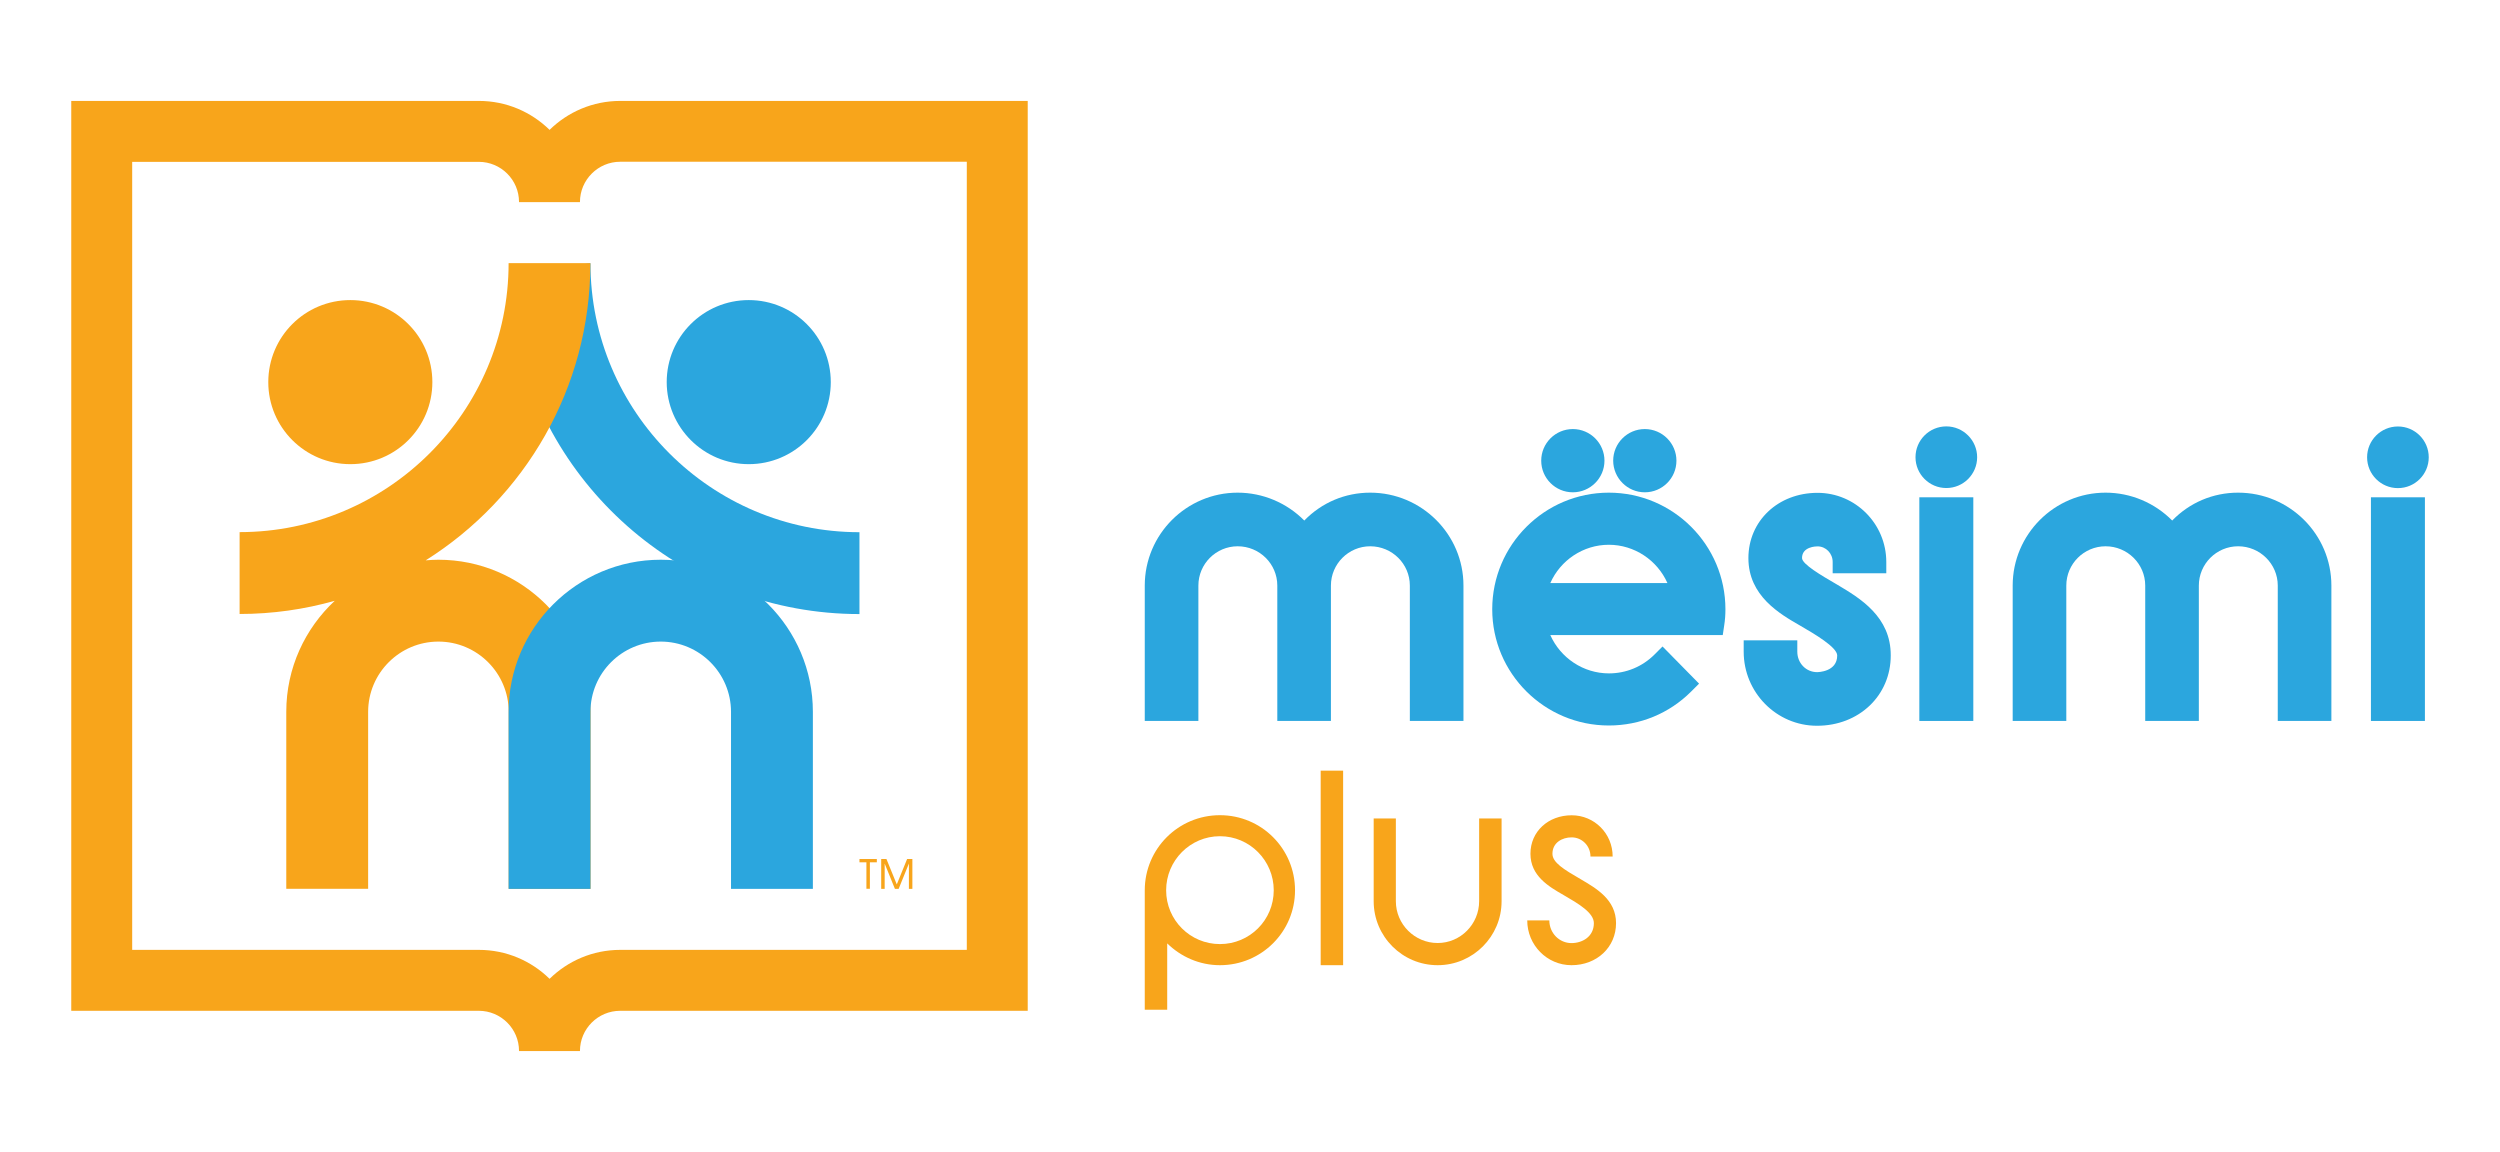
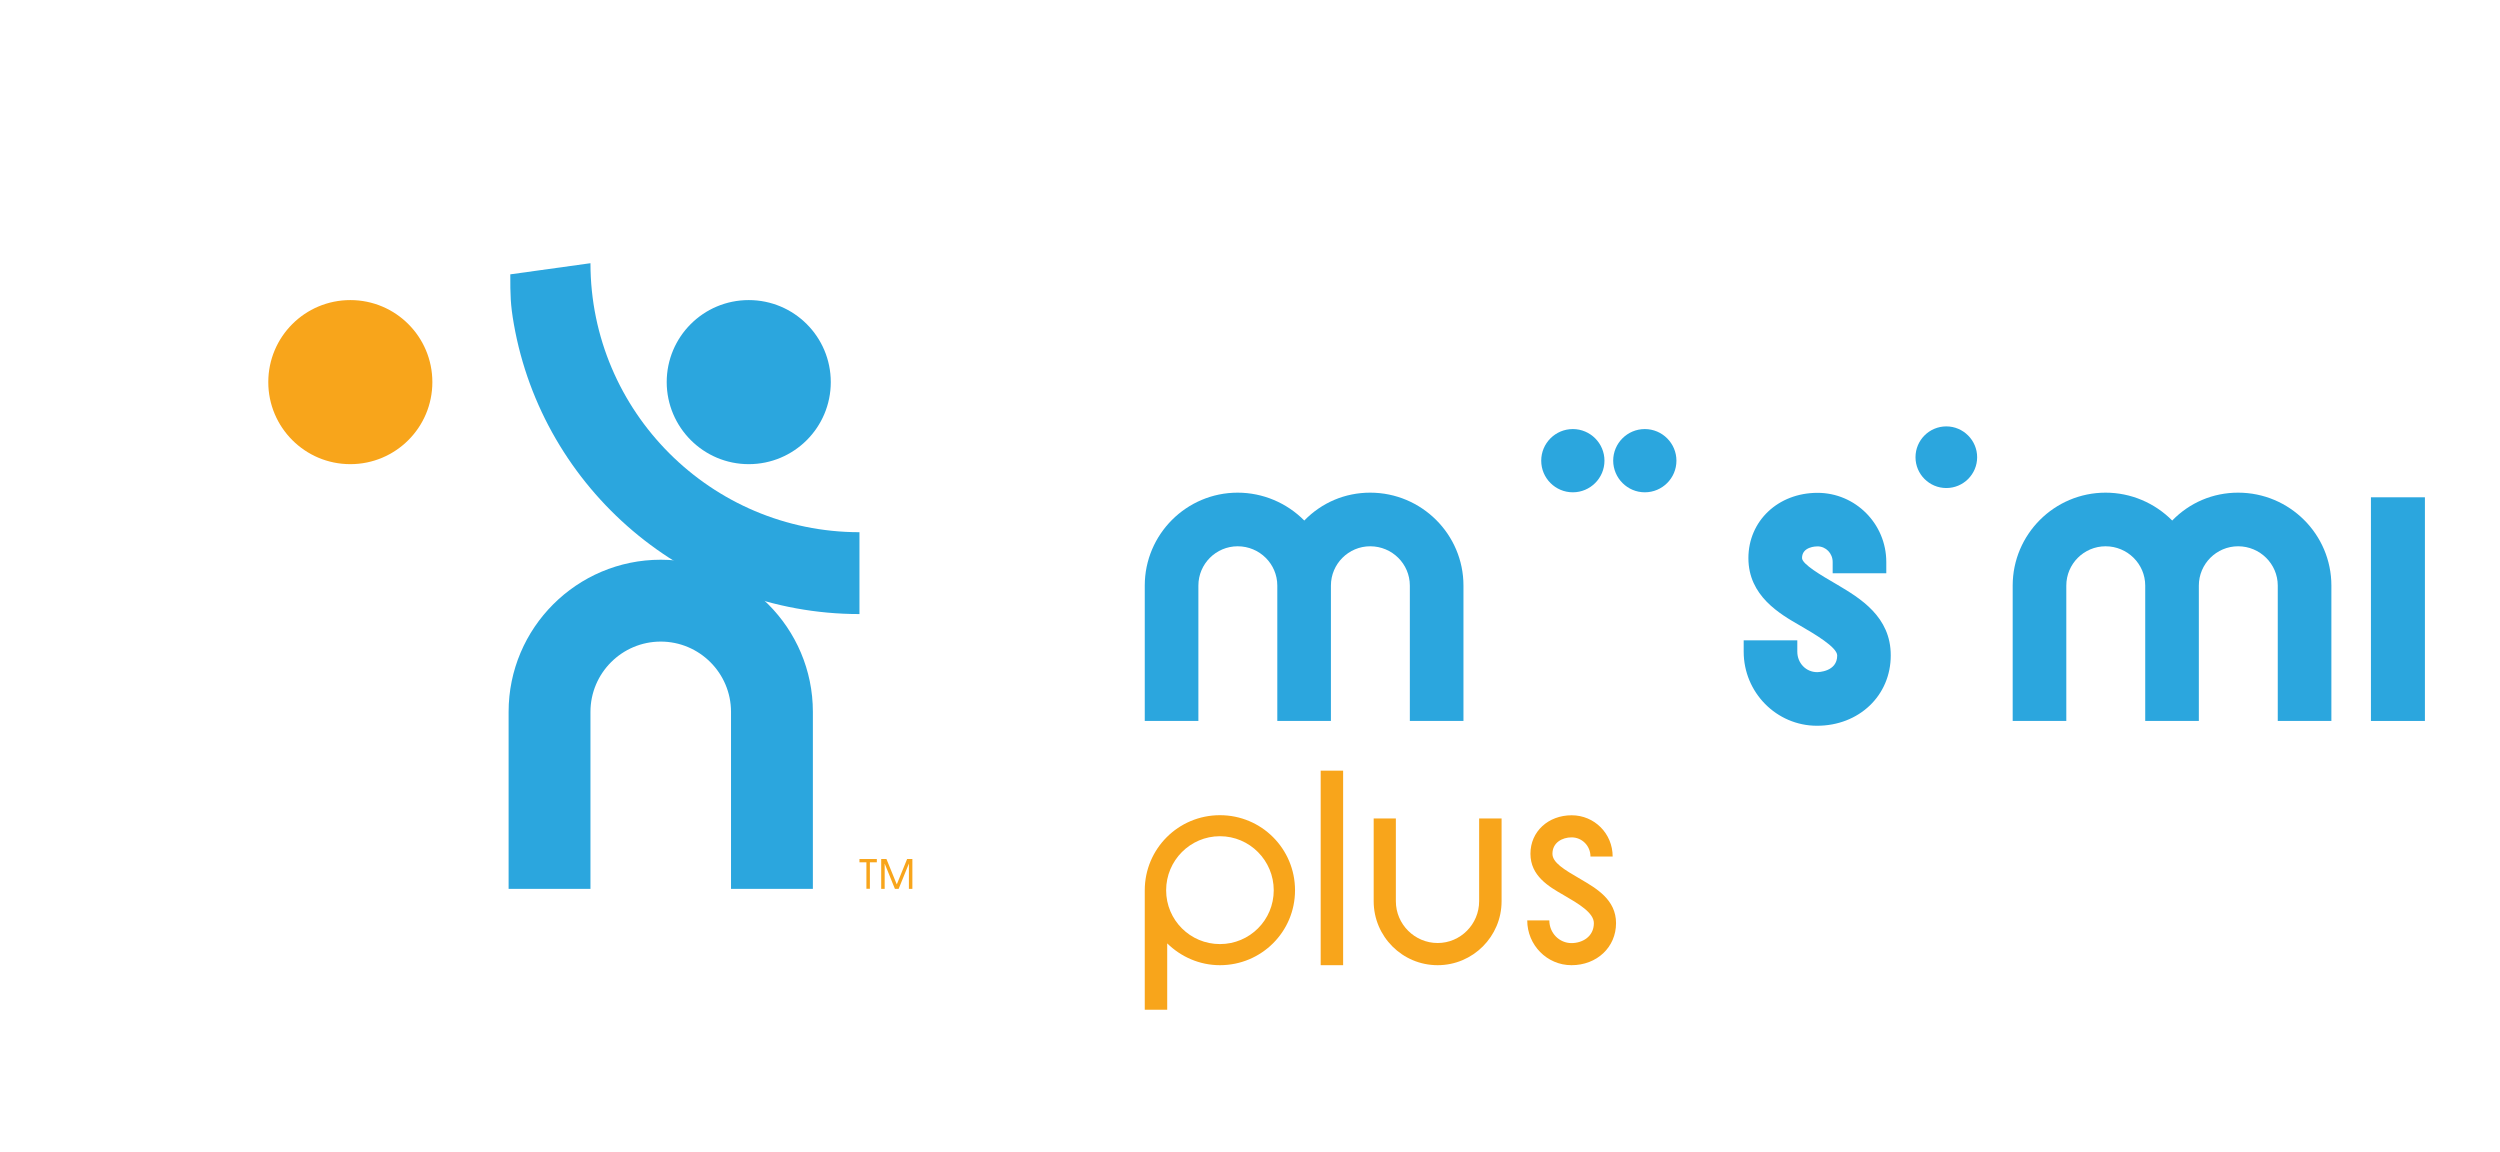
<svg xmlns="http://www.w3.org/2000/svg" version="1.1" id="Layer_1" x="0px" y="0px" viewBox="0 0 280.67 129.33" style="enable-background:new 0 0 280.67 129.33;" xml:space="preserve">
  <style type="text/css">
	.st0{fill:#2BA6DE;}
	.st1{fill:#F8A51B;}
</style>
  <g>
    <g>
      <g>
        <path class="st0" d="M153.83,55.31c-2.83,0-5.45,1.12-7.4,3.13c-1.96-1.98-4.65-3.13-7.48-3.13c-5.75,0-10.43,4.68-10.43,10.43     v15.2h6.02v-15.2c0-2.43,1.98-4.41,4.41-4.41c2.46,0,4.45,1.98,4.45,4.41v15.2h6.02v-15.2c0-2.43,1.98-4.41,4.41-4.41     c2.46,0,4.45,1.98,4.45,4.41v15.2h6.02v-15.2C164.3,59.99,159.6,55.31,153.83,55.31" />
      </g>
      <g>
        <path class="st0" d="M176.58,55.27c1.95,0,3.55-1.59,3.55-3.55c0-1.95-1.59-3.55-3.55-3.55s-3.55,1.59-3.55,3.55     S174.62,55.27,176.58,55.27" />
      </g>
      <g>
-         <path class="st0" d="M180.62,55.31c-7.22,0-13.09,5.87-13.09,13.09c0,7.2,5.87,13.05,13.09,13.05c3.5,0,6.78-1.35,9.24-3.81     l0.89-0.89l-4.1-4.17l-0.9,0.9c-1.37,1.37-3.19,2.12-5.12,2.12c-2.88,0-5.44-1.74-6.58-4.3h19.36l0.16-1.07     c0.1-0.63,0.14-1.22,0.14-1.83C193.71,61.19,187.84,55.31,180.62,55.31 M180.62,61.16c2.88,0,5.44,1.74,6.58,4.3h-13.15     C175.18,62.9,177.74,61.16,180.62,61.16" />
-       </g>
+         </g>
      <g>
        <path class="st0" d="M184.66,55.27c1.96,0,3.55-1.59,3.55-3.55c0-1.95-1.59-3.55-3.55-3.55s-3.55,1.59-3.55,3.55     C181.12,53.68,182.71,55.27,184.66,55.27" />
      </g>
      <g>
        <path class="st0" d="M206.28,65.65l-0.17-0.1c-1.6-0.93-3.8-2.21-3.8-2.9c0-1.28,1.57-1.31,1.74-1.31c0.94,0,1.7,0.78,1.7,1.75     v1.27h6.02v-1.27c0-4.28-3.46-7.76-7.72-7.76c-4.42,0-7.76,3.15-7.76,7.33c0,4.24,3.51,6.26,5.83,7.59     c1.55,0.9,4.14,2.41,4.14,3.34c0,1.85-2.17,1.87-2.26,1.87c-1.24,0-2.22-1.01-2.22-2.3v-1.27h-6.02v1.27     c0,4.59,3.69,8.32,8.23,8.32c4.72,0,8.28-3.39,8.28-7.89C212.29,69.23,208.82,67.16,206.28,65.65" />
      </g>
      <g>
-         <rect x="215.48" y="55.83" class="st0" width="6.06" height="25.11" />
-       </g>
+         </g>
      <g>
        <path class="st0" d="M218.51,47.87c-1.91,0-3.46,1.55-3.46,3.46s1.55,3.46,3.46,3.46s3.46-1.55,3.46-3.46     C221.97,49.43,220.41,47.87,218.51,47.87" />
      </g>
      <g>
        <path class="st0" d="M251.27,55.31c-2.83,0-5.45,1.12-7.4,3.13c-1.96-1.98-4.65-3.13-7.48-3.13c-5.75,0-10.43,4.68-10.43,10.43     v15.2h6.02v-15.2c0-2.43,1.98-4.41,4.41-4.41c2.45,0,4.45,1.98,4.45,4.41v15.2h6.02v-15.2c0-2.43,1.98-4.41,4.41-4.41     c2.45,0,4.45,1.98,4.45,4.41v15.2h6.02v-15.2C261.74,59.99,257.05,55.31,251.27,55.31" />
      </g>
      <g>
        <rect x="266.18" y="55.83" class="st0" width="6.06" height="25.11" />
      </g>
      <g>
-         <path class="st0" d="M269.21,54.8c1.91,0,3.46-1.55,3.46-3.46s-1.55-3.46-3.46-3.46s-3.46,1.55-3.46,3.46S267.3,54.8,269.21,54.8     " />
-       </g>
+         </g>
      <g>
        <path class="st1" d="M145.39,99.95c0,4.66-3.77,8.41-8.43,8.41c-2.3,0-4.39-0.95-5.92-2.45v7.45h-2.52V99.95     c0-4.66,3.77-8.43,8.44-8.43S145.39,95.29,145.39,99.95 M143,99.95c0-3.34-2.7-6.07-6.04-6.07s-6.04,2.73-6.04,6.07     s2.7,6.04,6.04,6.04S143,103.3,143,99.95" />
      </g>
      <g>
        <rect x="148.27" y="86.52" class="st1" width="2.52" height="21.84" />
      </g>
      <g>
        <path class="st1" d="M168.58,91.89v9.29c0,3.96-3.22,7.18-7.18,7.18c-3.96,0-7.18-3.22-7.18-7.18v-9.29h2.49v9.29     c0,2.58,2.11,4.69,4.69,4.69s4.66-2.12,4.66-4.69v-9.29H168.58z" />
      </g>
      <g>
        <path class="st1" d="M181.43,103.64c0,2.7-2.15,4.72-5,4.72c-2.76,0-4.97-2.27-4.97-5.03h2.48c0,1.41,1.11,2.55,2.49,2.55     c1.2,0,2.51-0.71,2.51-2.24c0-1.17-1.72-2.18-3.41-3.16c-1.66-0.95-3.71-2.15-3.71-4.63c0-2.49,1.99-4.32,4.63-4.32     c2.55,0,4.6,2.05,4.6,4.63h-2.49c0-1.2-0.95-2.15-2.12-2.15c-1.04,0-2.15,0.58-2.15,1.84c0,0.98,1.26,1.75,3.16,2.85     C179.22,99.74,181.43,101,181.43,103.64" />
      </g>
-       <path class="st1" d="M69.64,11.33c-3.09,0-5.89,1.24-7.94,3.25c-2.05-2.01-4.85-3.25-7.94-3.25H8v102.15h45.75    c2.49,0,4.52,2.02,4.52,4.51V118l0,0h6.84l0,0c0,0,0,0,0-0.01c0-2.49,2.03-4.51,4.52-4.51h45.75V11.33H69.64z M108.55,106.64    H69.64c-3.09,0-5.89,1.24-7.94,3.25c-2.05-2.01-4.85-3.25-7.94-3.25H14.84V18.17h38.91c2.49,0,4.52,2.02,4.52,4.51v0.01l0,0h6.84    l0,0c0,0,0,0,0-0.01c0-2.49,2.03-4.52,4.52-4.52h38.91v88.48H108.55z" />
      <g>
        <path class="st0" d="M66.29,29.55l-9,1.25c0,2.33,0.01,3.37,0.4,5.59c3.25,18.47,19.41,32.55,38.8,32.55v-9.19     C79.84,59.75,66.29,46.2,66.29,29.55z" />
        <path class="st0" d="M84.06,52.11c5.09,0,9.21-4.12,9.21-9.21s-4.12-9.21-9.21-9.21s-9.21,4.12-9.21,9.21     C74.86,47.98,78.98,52.11,84.06,52.11z" />
      </g>
      <g>
        <path class="st1" d="M39.33,52.11c5.09,0,9.21-4.12,9.21-9.21s-4.12-9.21-9.21-9.21s-9.21,4.12-9.21,9.21     C30.12,47.98,34.24,52.11,39.33,52.11z" />
-         <path class="st1" d="M49.21,62.84c-0.48,0-0.95,0.03-1.42,0.07c11.1-6.98,18.49-19.32,18.49-33.37H57.1     c0,16.65-13.55,30.2-30.2,30.2v9.19c3.7,0,7.28-0.52,10.68-1.48c-3.34,3.12-5.44,7.55-5.44,12.46v19.87h9.19V79.92     c0-4.35,3.54-7.89,7.89-7.89s7.89,3.54,7.89,7.89v19.87h9.19V79.92C66.29,70.5,58.63,62.84,49.21,62.84z" />
      </g>
      <g>
        <path class="st0" d="M57.1,99.79h9.19V79.92c0-4.35,3.54-7.89,7.89-7.89s7.89,3.54,7.89,7.89v19.87h9.19V79.92     c0-9.42-7.66-17.08-17.08-17.08S57.1,70.5,57.1,79.92V99.79z" />
      </g>
      <g>
        <polygon class="st1" points="98.44,96.81 97.66,96.81 97.66,99.78 97.27,99.78 97.27,96.81 96.49,96.81 96.49,96.44 98.44,96.44         " />
      </g>
      <g>
        <polygon class="st1" points="102.43,96.44 102.43,99.79 102.04,99.79 102.04,96.95 100.89,99.79 100.47,99.79 99.32,96.95      99.32,99.79 98.93,99.79 98.93,96.44 99.52,96.44 100.68,99.29 101.84,96.44    " />
      </g>
    </g>
  </g>
</svg>